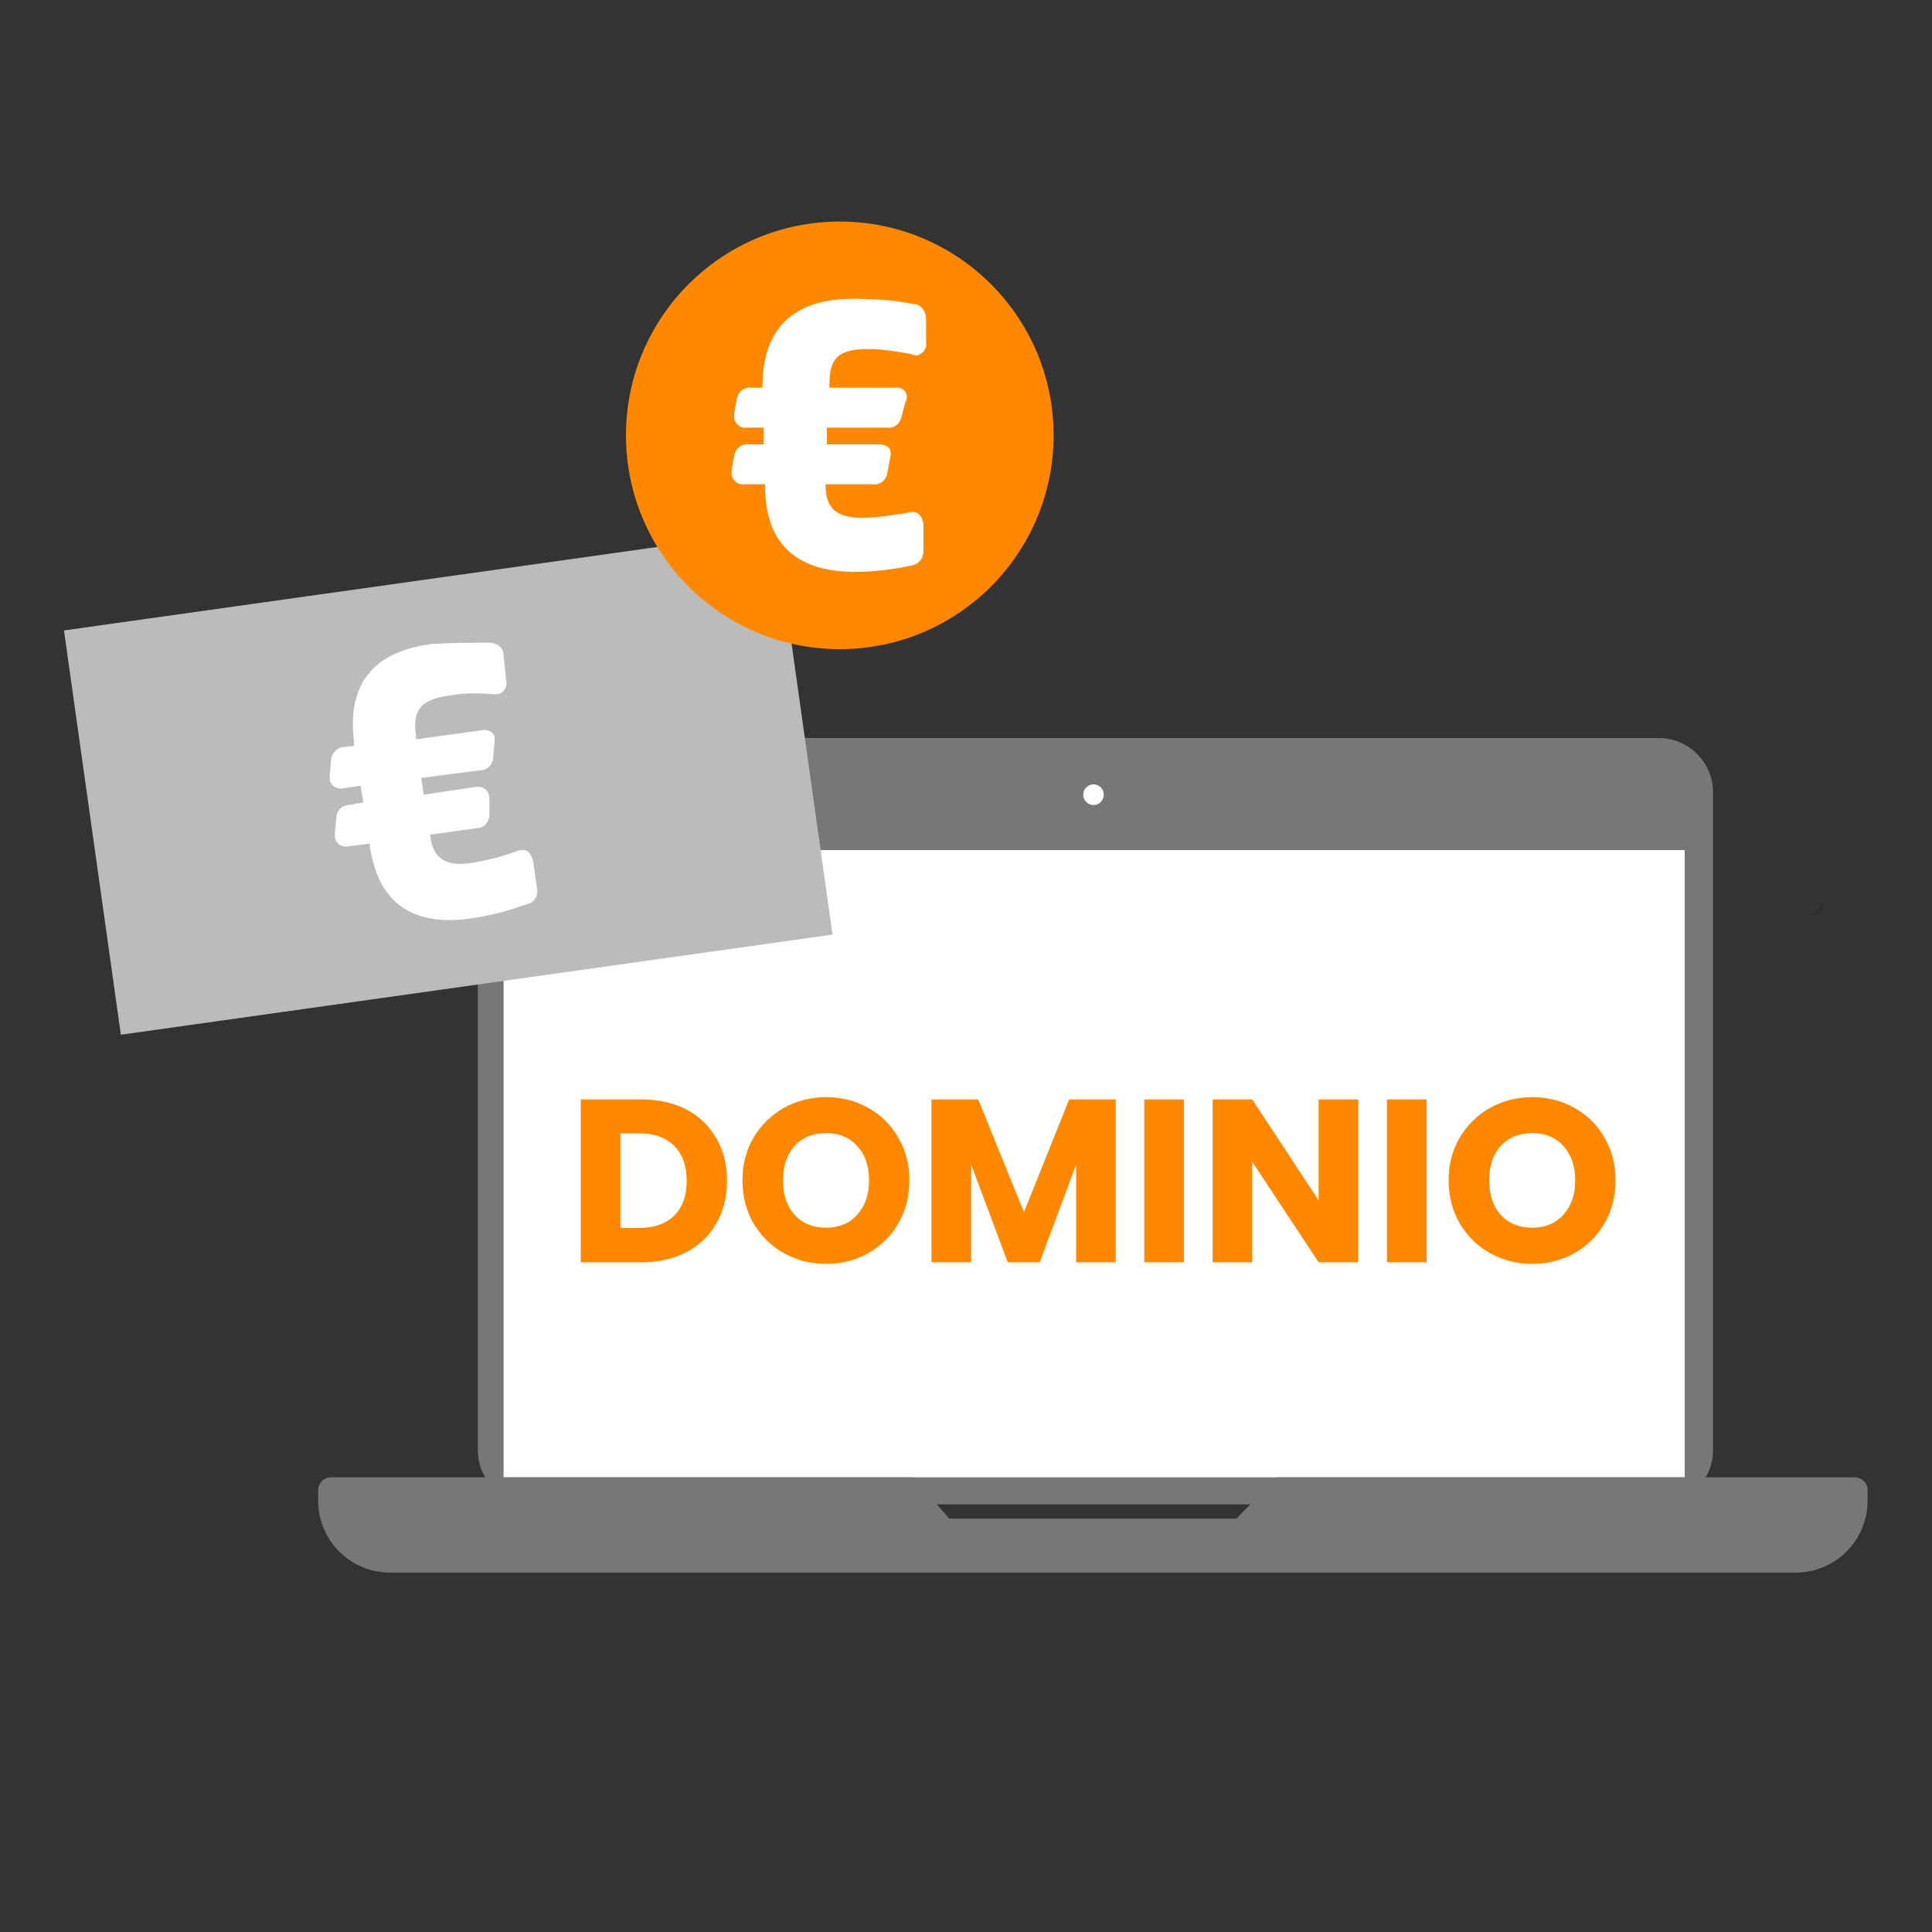
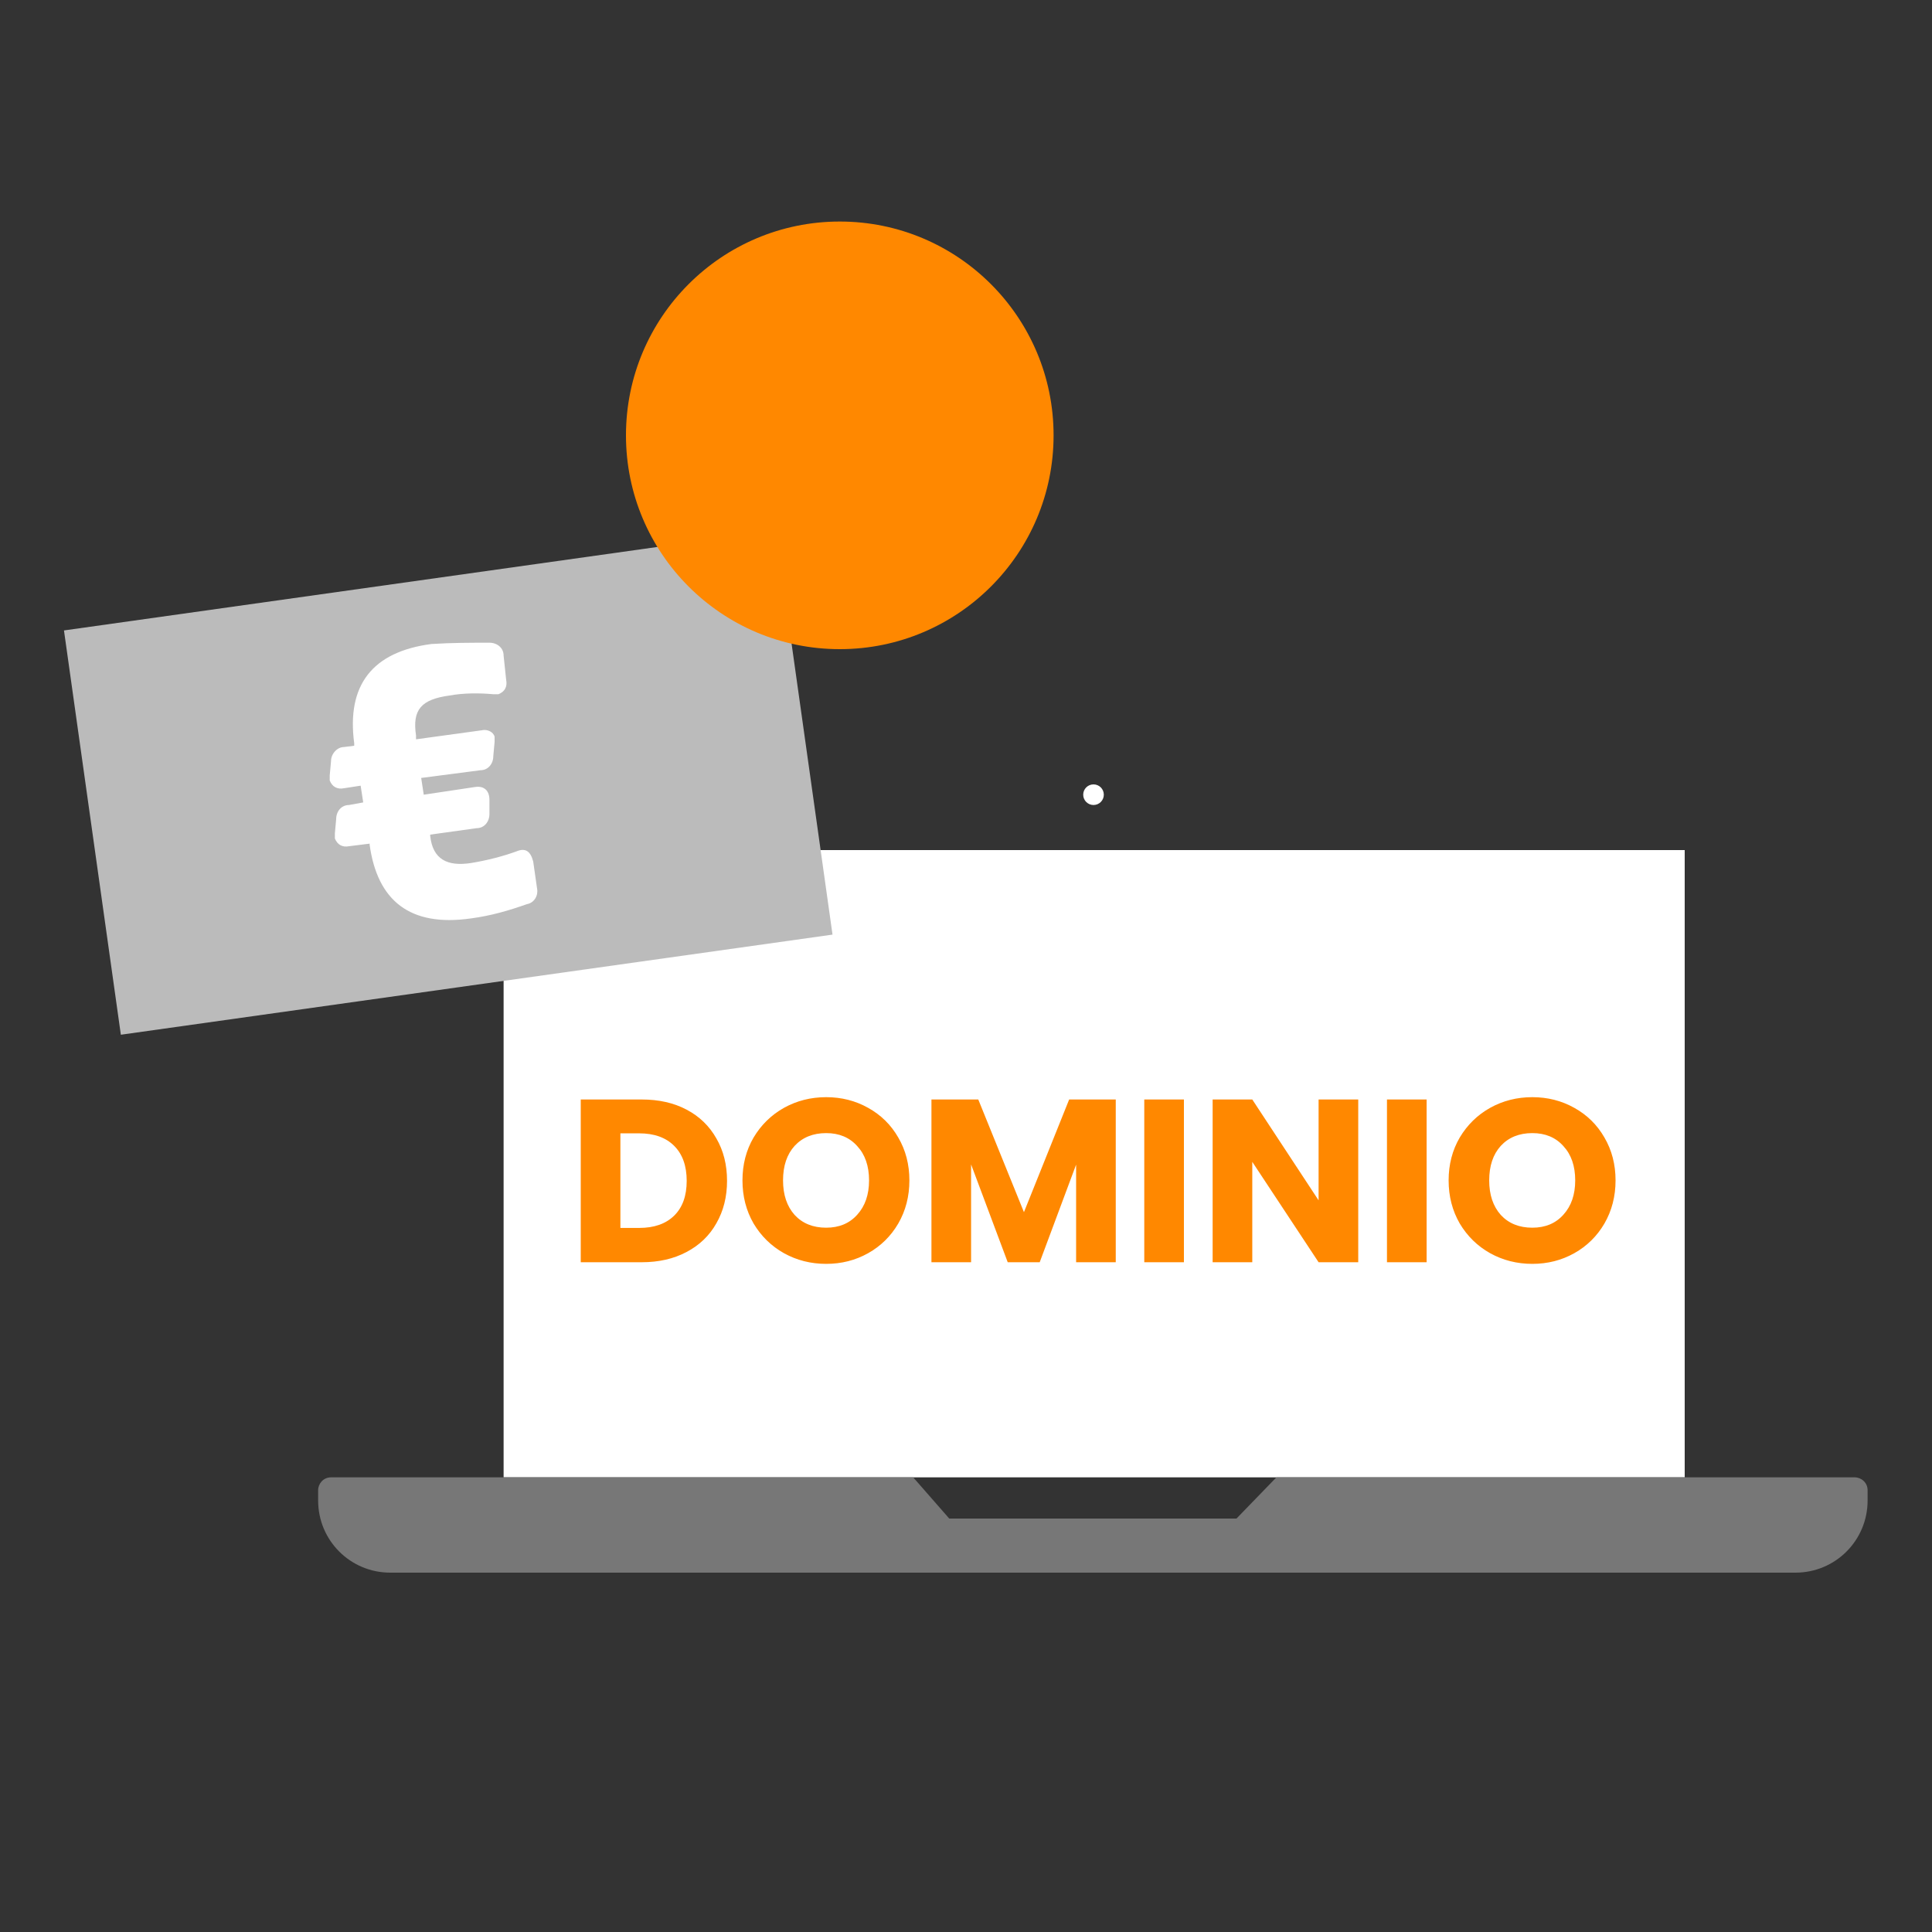
<svg xmlns="http://www.w3.org/2000/svg" width="150" height="150" viewBox="0 0 150 150" fill="none">
  <rect x="0" y="0" width="150" height="150" fill="#333333" stroke="none" />
-   <path d="M41.3 57.3H128.8C131.1 57.3 133 59.2 133 61.5V112.6C133 114.9 131.1 116.8 128.8 116.8H41.3C39 116.8 37.1 114.9 37.1 112.6V61.5C37.1 59.2 39 57.3 41.3 57.3Z" fill="#777777" />
  <path d="M130.8 66H39.1V114.7H130.8V66Z" fill="white" />
  <path d="M84.9 62.5C85.342 62.5 85.7 62.142 85.7 61.7C85.7 61.258 85.342 60.9 84.9 60.9C84.458 60.9 84.1 61.258 84.1 61.7C84.1 62.142 84.458 62.5 84.9 62.5Z" fill="white" />
  <path d="M99.1 114.7L96 117.9H73.7L70.9 114.7H25.7C25.1 114.7 24.7 115.2 24.7 115.7V116.5C24.7 119.6 27.2 122.1 30.3 122.1H139.4C142.5 122.1 145 119.6 145 116.5V115.7C145 115.1 144.5 114.7 144 114.7H99.1Z" fill="#777777" />
-   <path opacity="0.1" d="M140.6 71.2C140.6 71.2 141.6 70.9 141.6 70Z" fill="black" />
  <path d="M60.22 41.174L4.967 48.947L9.383 80.336L64.636 72.563L60.22 41.174Z" fill="#BBBBBB" />
  <path d="M38 49.9C38.6 49.9 39.1 50.3 39.1 50.9L39.3 52.8C39.4 53.3 39.2 53.7 38.7 53.9C38.6 53.9 38.4 53.9 38.3 53.9C37.2 53.8 36 53.8 34.9 54C32.7 54.3 32 55.1 32.3 57.1V57.4L37.4 56.7C37.8 56.6 38.3 56.8 38.4 57.2C38.4 57.3 38.4 57.5 38.4 57.6L38.3 58.7C38.3 59.3 37.9 59.8 37.3 59.8L32.7 60.4L32.9 61.7L36.9 61.1C37.6 61 38 61.4 38 62.1V63.2C38 63.8 37.6 64.3 37 64.3L33.4 64.8V64.9C33.6 66.7 34.7 67.3 36.6 67C37.8 66.8 39 66.5 40.1 66.1C40.8 65.8 41.2 66.1 41.4 66.9L41.7 69C41.8 69.5 41.5 70.1 40.9 70.2C39.5 70.7 38.1 71.1 36.6 71.3C31.8 72 29.3 69.9 28.7 65.6V65.5L27.1 65.7C26.6 65.8 26.2 65.6 26 65.1C26 65 26 64.8 26 64.7L26.1 63.6C26.1 63 26.5 62.5 27.1 62.5L28.2 62.3L28 61L26.7 61.2C26.2 61.3 25.8 61.1 25.6 60.6C25.6 60.5 25.6 60.3 25.6 60.2L25.7 59.1C25.7 58.5 26.2 58 26.7 58L27.5 57.9V57.7C26.9 53.2 28.9 50.6 33.5 50C35.1 49.9 36.5 49.9 38 49.9Z" fill="white" />
  <path d="M65.2 50.4C74.368 50.4 81.8 42.968 81.8 33.8C81.8 24.632 74.368 17.2 65.2 17.2C56.032 17.2 48.6 24.632 48.6 33.8C48.6 42.968 56.032 50.4 65.2 50.4Z" fill="#FF8800" />
-   <path d="M70.9 23.6C71.5 23.6 71.9 24.2 71.9 24.7V26.6C72 27.1 71.6 27.5 71.2 27.6C71.1 27.6 70.9 27.6 70.8 27.5C69.7 27.3 68.5 27.1 67.4 27.1C65.1 27.1 64.4 27.8 64.4 29.8V30.1H69.5C69.9 30 70.4 30.3 70.4 30.8C70.4 30.9 70.4 31.1 70.3 31.2L70 32.3C69.9 32.9 69.4 33.3 68.8 33.2H64.2V34.5H68.2C69 34.5 69.3 34.9 69.1 35.6L68.9 36.7C68.8 37.3 68.3 37.7 67.7 37.6H64.1V37.7C64.1 39.5 65 40.2 66.9 40.2C68.1 40.2 69.3 40 70.5 39.8C71.2 39.6 71.6 40 71.7 40.7V42.8C71.7 43.4 71.3 43.8 70.8 43.9C69.4 44.2 67.9 44.4 66.4 44.4C61.6 44.4 59.4 42 59.4 37.7V37.6H57.8C57.3 37.7 56.9 37.3 56.8 36.9C56.8 36.8 56.8 36.6 56.8 36.5L57 35.4C57.1 34.8 57.6 34.4 58.2 34.5H59.3V33.2H58C57.5 33.3 57.1 32.9 57 32.5C57 32.4 57 32.2 57 32.1L57.2 31C57.3 30.4 57.8 30 58.4 30.1H59.2V30C59.2 25.5 61.6 23.2 66.2 23.2C68 23.2 69.4 23.3 70.9 23.6Z" fill="white" />
  <path d="M49.823 85.364C51.155 85.364 52.319 85.628 53.315 86.156C54.311 86.684 55.079 87.428 55.619 88.388C56.171 89.336 56.447 90.434 56.447 91.682C56.447 92.918 56.171 94.016 55.619 94.976C55.079 95.936 54.305 96.68 53.297 97.208C52.301 97.736 51.143 98 49.823 98H45.089V85.364H49.823ZM49.625 95.336C50.789 95.336 51.695 95.018 52.343 94.382C52.991 93.746 53.315 92.846 53.315 91.682C53.315 90.518 52.991 89.612 52.343 88.964C51.695 88.316 50.789 87.992 49.625 87.992H48.167V95.336H49.625ZM64.143 98.126C62.955 98.126 61.863 97.85 60.867 97.298C59.883 96.746 59.097 95.978 58.509 94.994C57.933 93.998 57.645 92.882 57.645 91.646C57.645 90.41 57.933 89.3 58.509 88.316C59.097 87.332 59.883 86.564 60.867 86.012C61.863 85.46 62.955 85.184 64.143 85.184C65.331 85.184 66.417 85.46 67.401 86.012C68.397 86.564 69.177 87.332 69.741 88.316C70.317 89.3 70.605 90.41 70.605 91.646C70.605 92.882 70.317 93.998 69.741 94.994C69.165 95.978 68.385 96.746 67.401 97.298C66.417 97.85 65.331 98.126 64.143 98.126ZM64.143 95.318C65.151 95.318 65.955 94.982 66.555 94.31C67.167 93.638 67.473 92.75 67.473 91.646C67.473 90.53 67.167 89.642 66.555 88.982C65.955 88.31 65.151 87.974 64.143 87.974C63.123 87.974 62.307 88.304 61.695 88.964C61.095 89.624 60.795 90.518 60.795 91.646C60.795 92.762 61.095 93.656 61.695 94.328C62.307 94.988 63.123 95.318 64.143 95.318ZM86.627 85.364V98H83.549V90.422L80.723 98H78.239L75.395 90.404V98H72.317V85.364H75.953L79.499 94.112L83.009 85.364H86.627ZM91.919 85.364V98H88.841V85.364H91.919ZM105.453 98H102.375L97.227 90.206V98H94.149V85.364H97.227L102.375 93.194V85.364H105.453V98ZM110.762 85.364V98H107.684V85.364H110.762ZM118.969 98.126C117.781 98.126 116.689 97.85 115.693 97.298C114.709 96.746 113.923 95.978 113.335 94.994C112.759 93.998 112.471 92.882 112.471 91.646C112.471 90.41 112.759 89.3 113.335 88.316C113.923 87.332 114.709 86.564 115.693 86.012C116.689 85.46 117.781 85.184 118.969 85.184C120.157 85.184 121.243 85.46 122.227 86.012C123.223 86.564 124.003 87.332 124.567 88.316C125.143 89.3 125.431 90.41 125.431 91.646C125.431 92.882 125.143 93.998 124.567 94.994C123.991 95.978 123.211 96.746 122.227 97.298C121.243 97.85 120.157 98.126 118.969 98.126ZM118.969 95.318C119.977 95.318 120.781 94.982 121.381 94.31C121.993 93.638 122.299 92.75 122.299 91.646C122.299 90.53 121.993 89.642 121.381 88.982C120.781 88.31 119.977 87.974 118.969 87.974C117.949 87.974 117.133 88.304 116.521 88.964C115.921 89.624 115.621 90.518 115.621 91.646C115.621 92.762 115.921 93.656 116.521 94.328C117.133 94.988 117.949 95.318 118.969 95.318Z" fill="#FF8800" />
</svg>